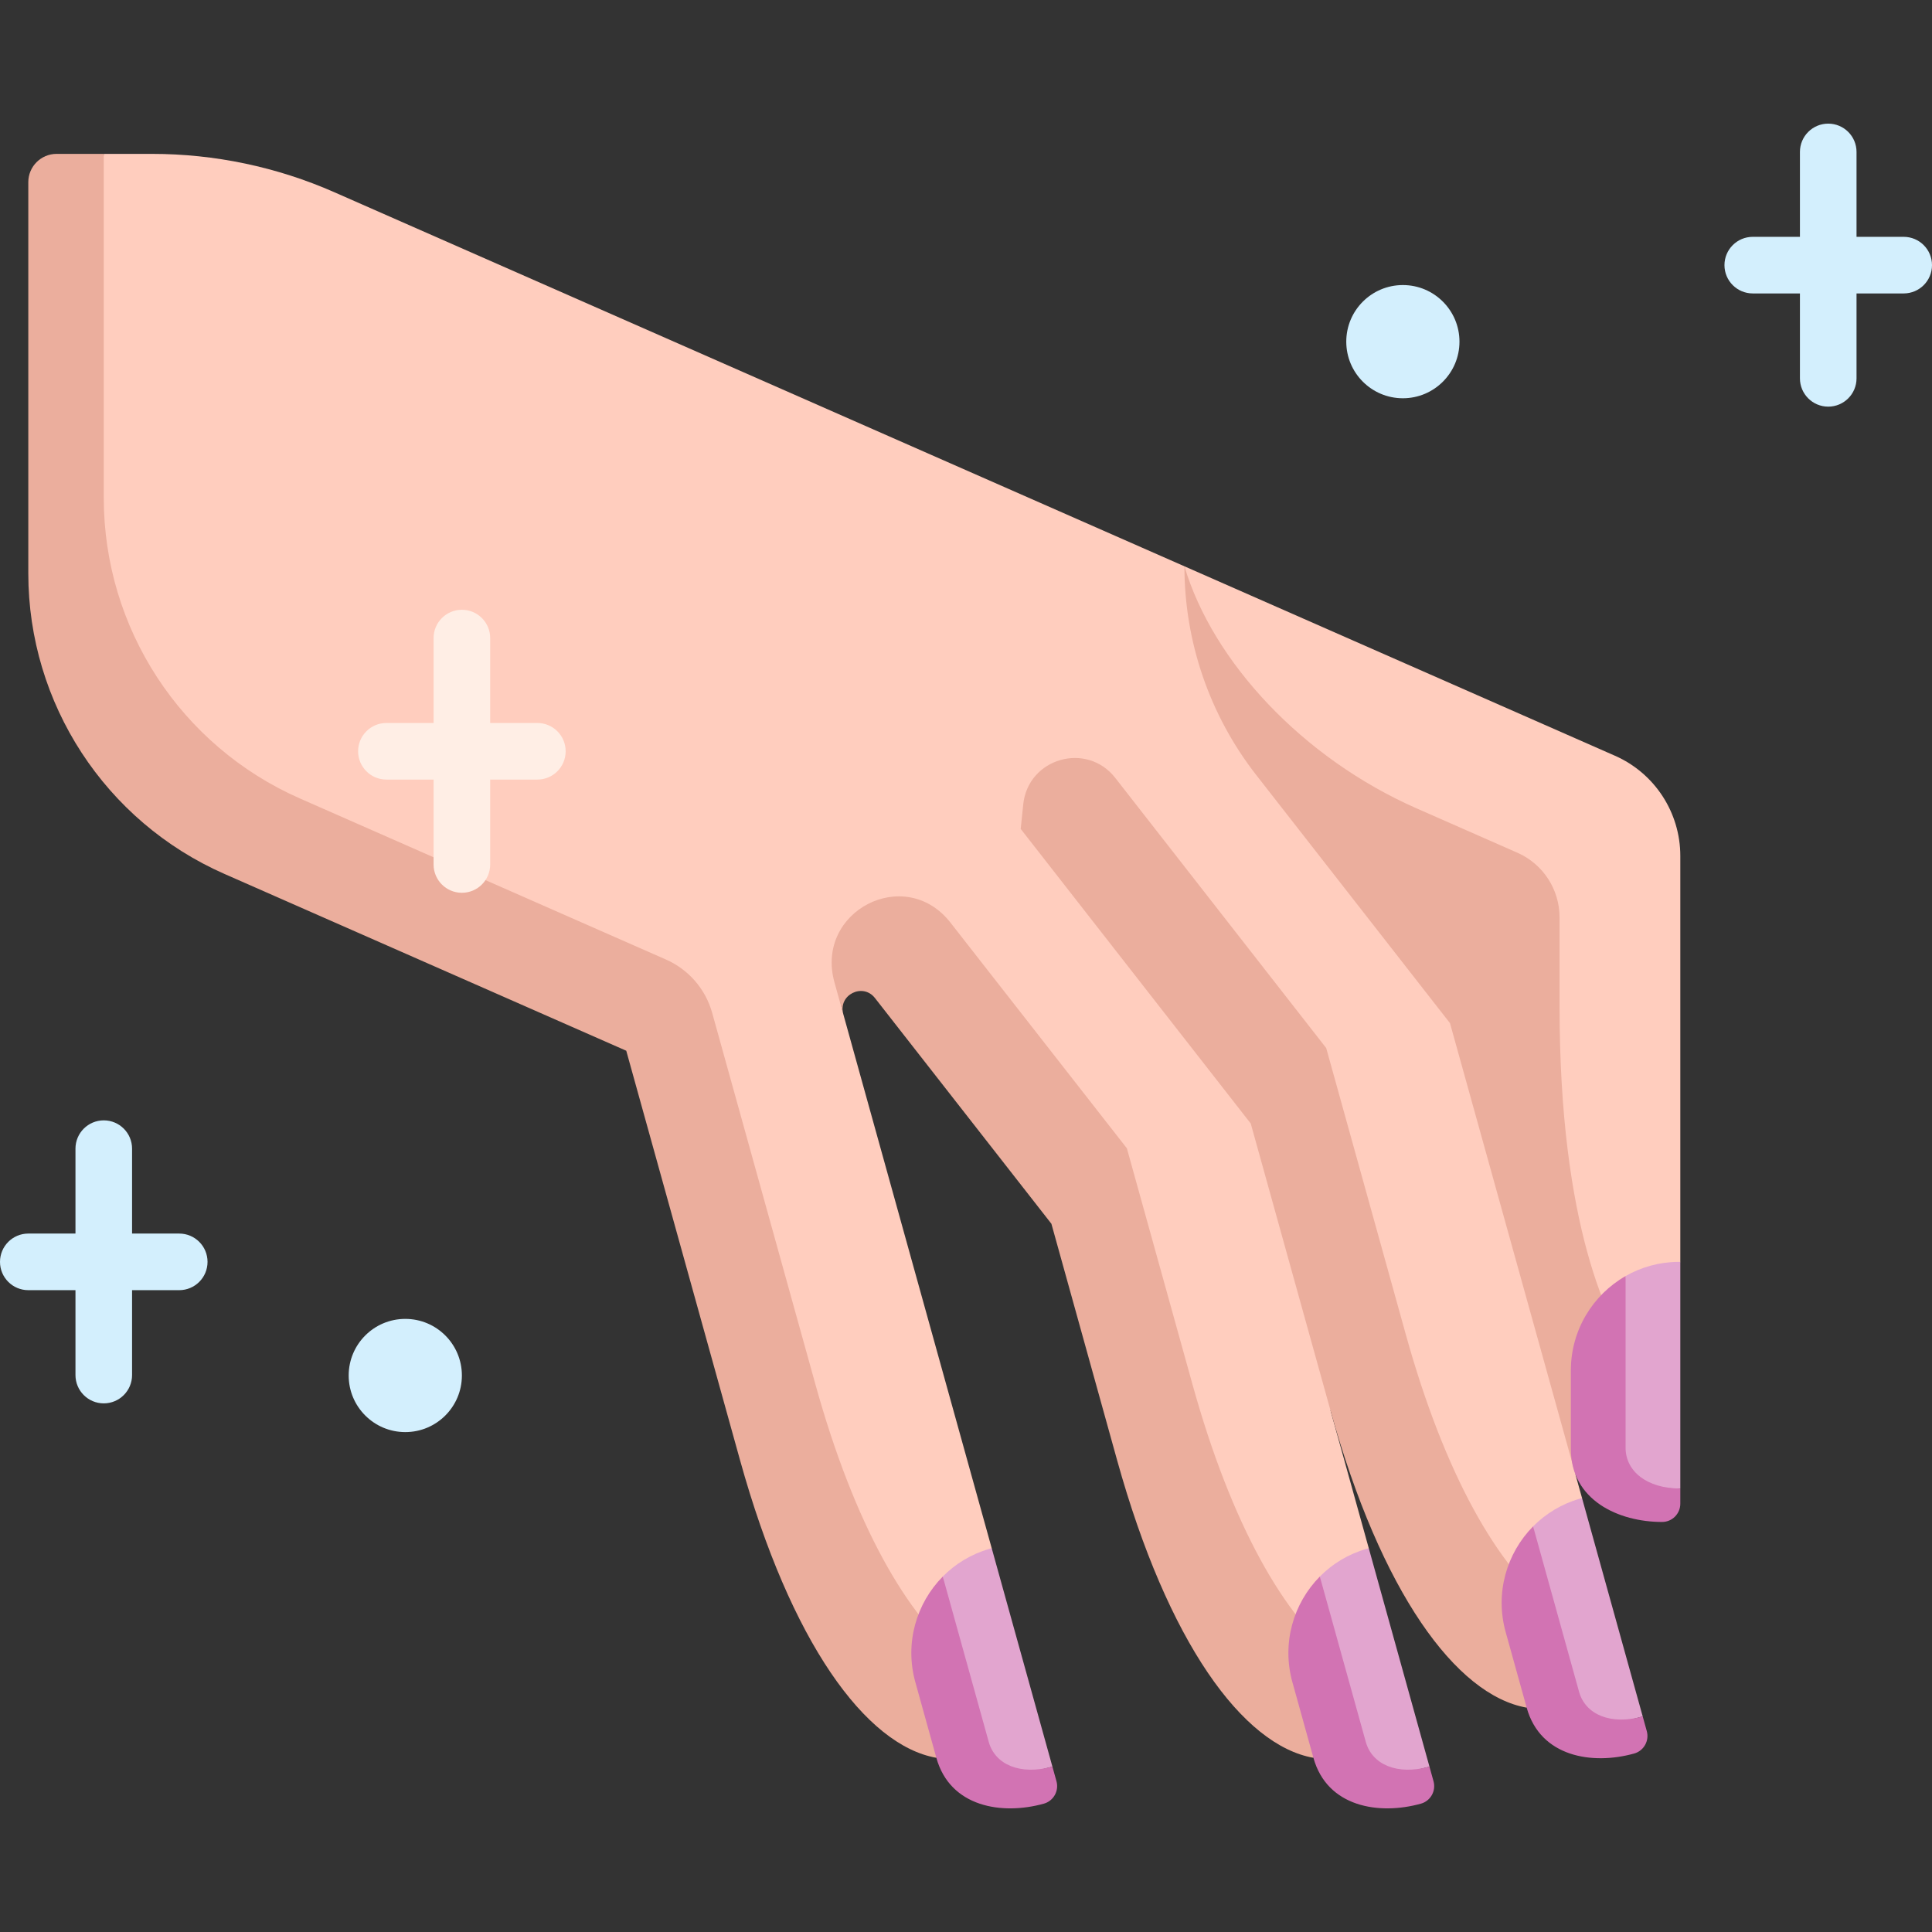
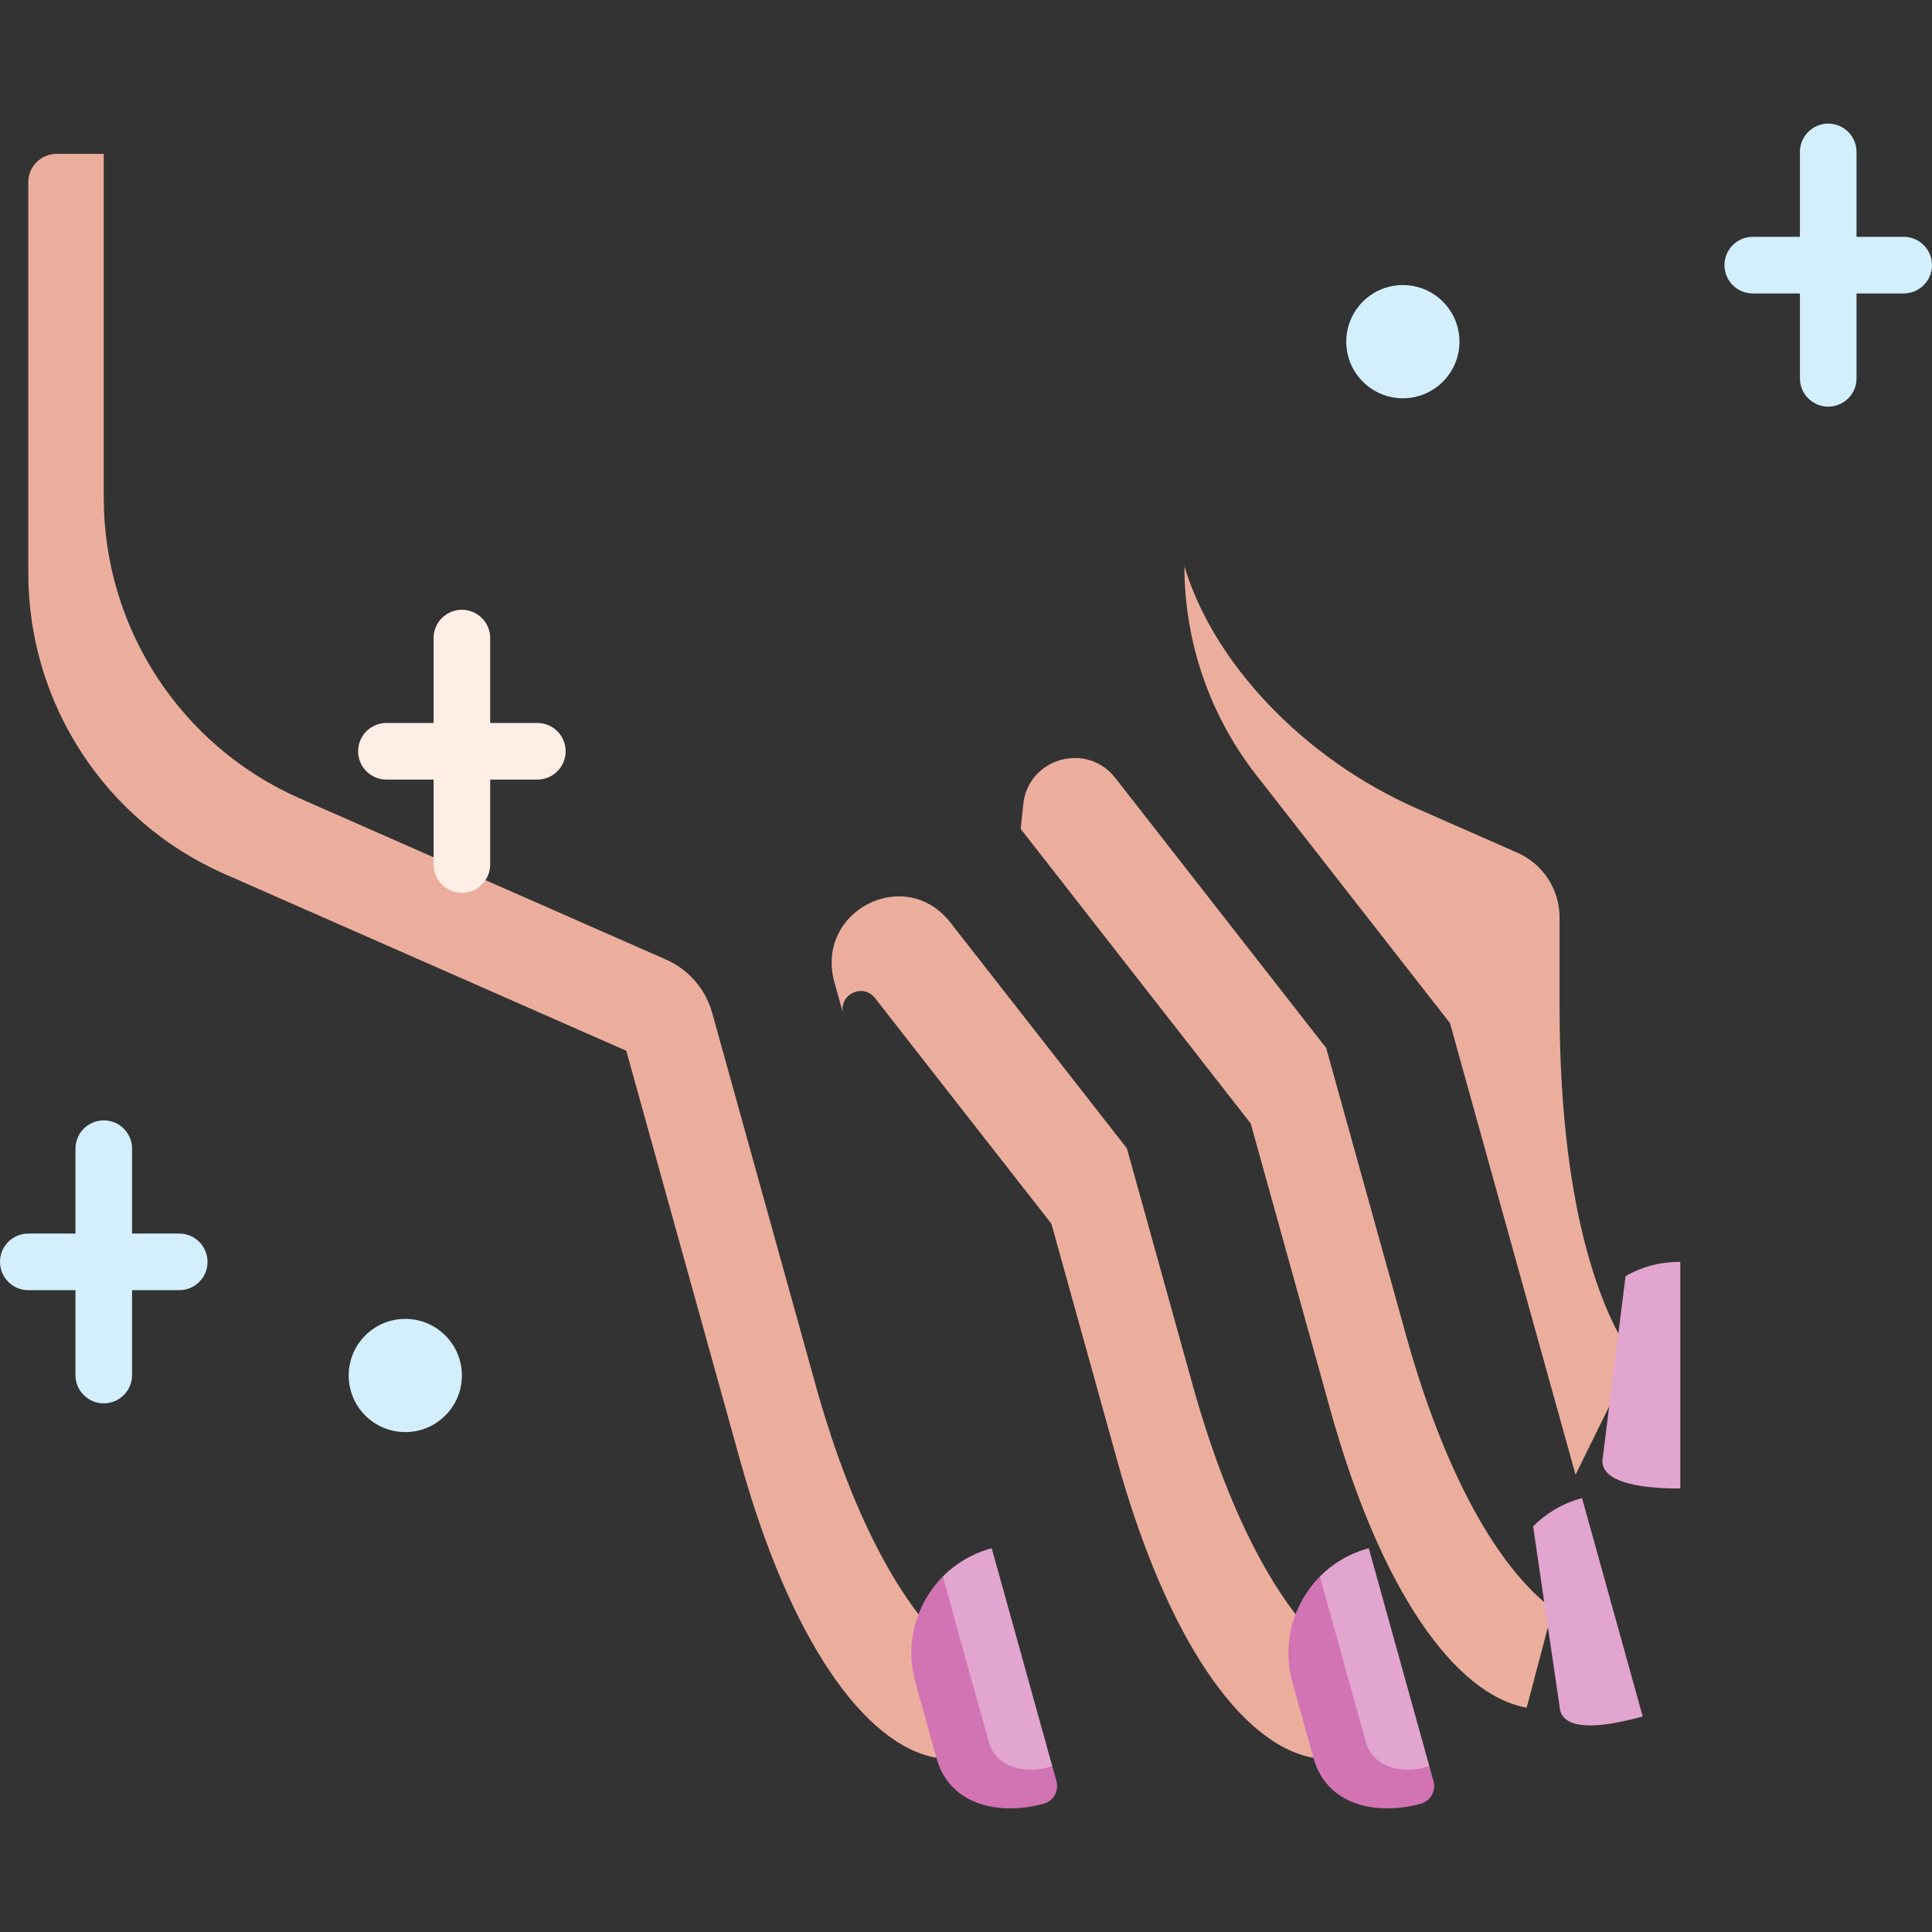
<svg xmlns="http://www.w3.org/2000/svg" id="Capa_1" enable-background="new 0 0 512 512" height="512" viewBox="0 0 512 512" width="512">
  <rect x="0" y="0" width="512" height="512" fill="#333333" stroke="none" />
  <g>
-     <path d="m69.469 221.594 97.026 42.695c5.995 2.638 10.489 7.828 12.242 14.138l27.375 98.507c10.321 37.138 30.817 62.766 48.935 62.766l7.766-29.409-39.341-141.565c-5.254-18.904 6.382-29.608 18.397-14.237l46.763 59.823 17.403 62.622c10.321 37.138 30.656 62.766 48.935 62.766l7.766-29.41-10.184-36.645s34.222 52.766 58.935 52.766l7.766-29.41-1.718-6.18s2.956-30.997 15.254-30.997l12.508-25.418v-107.582c0-11.501-6.796-21.917-17.323-26.549l-339.365-149.334c-15.232-6.703-31.691-10.164-48.332-10.164h-12.777l-10 101.169c0 34.505 20.387 65.75 51.969 79.648z" fill="#ffcdbe" />
    <path d="m354.971 439.7-6.902 26.137c-18.724-3.321-38.602-30.575-52.033-78.904l-17.403-62.622-46.763-59.823c-3.232-4.134-9.802-.819-8.397 4.237l-2.331-8.386c-5.254-18.904 18.712-31.221 30.728-15.85l46.763 59.823 17.403 62.622c10.32 37.138 24.449 61.814 38.935 72.766zm17.582-86.054-21.094-75.902-55.899-71.588c-7.583-9.711-23.132-5.235-24.392 7.021l-.668 6.499 60.96 78.068 21.094 75.902c13.431 48.329 33.308 75.583 52.033 78.904l6.902-26.137c-14.487-10.952-28.615-35.629-38.936-72.767zm40.745-110.534c0-7.422-4.386-14.143-11.179-17.133 0 0-17.145-7.544-26.672-11.737-30.27-13.32-54.024-38.865-61.563-64.171 0 20.052 6.703 39.528 19.044 55.333l51.334 65.741 33.274 119.678 15.254-30.997c-6.436-9.079-19.492-34.691-19.492-93.08 0-7.884 0-23.634 0-23.634zm-405.798-91.165c0 34.505 20.387 65.75 51.969 79.647l106.497 46.863 30.146 108.477c13.431 48.329 33.308 75.583 52.033 78.904l6.902-26.137c-14.486-10.951-28.614-35.628-38.935-72.766l-27.375-98.507c-1.754-6.31-6.247-11.5-12.242-14.138l-97.026-42.695c-31.582-13.899-51.969-45.144-51.969-79.648v-91.169h-12.5c-4.142 0-7.5 3.358-7.5 7.5z" fill="#ebae9d" />
    <path d="m262.233 410.454c-4.862 1.399-9.06 3.984-12.385 7.345l7.18 48.828c1.668 6.003 13.333 3.909 21.868 1.534l-16.082-57.871c-.195.054-.389.109-.581.164z" fill="#e2a5cf" />
    <path d="m262.028 461.627-12.18-43.828c-7.025 7.101-10.138 17.683-7.276 27.982l5.573 20.056c3.636 13.085 17.392 15.24 28.477 12.156 2.568-.715 4.067-3.382 3.353-5.949l-1.079-3.883c-8.536 2.375-15.2-.531-16.868-6.534z" fill="#d273b3" />
    <path d="m362.156 410.454c-4.862 1.399-9.06 3.984-12.385 7.345l7.18 48.828c1.668 6.003 13.333 3.909 21.868 1.534l-16.082-57.871c-.195.054-.389.109-.581.164z" fill="#e2a5cf" />
    <path d="m361.951 461.627-12.18-43.828c-7.025 7.101-10.138 17.683-7.276 27.982l5.573 20.056c3.636 13.085 17.392 15.24 28.477 12.156 2.568-.715 4.067-3.382 3.353-5.949l-1.079-3.883c-8.535 2.375-15.2-.531-16.868-6.534z" fill="#d273b3" />
    <path d="m418.673 397.167c-4.862 1.399-9.06 3.984-12.385 7.345l7.18 48.828c1.668 6.003 13.333 3.909 21.868 1.534l-16.082-57.871c-.195.054-.388.108-.581.164z" fill="#e2a5cf" />
-     <path d="m418.468 448.339-12.18-43.828c-7.025 7.101-10.138 17.683-7.276 27.982l5.573 20.056c3.636 13.085 17.392 15.24 28.477 12.156 2.568-.715 4.067-3.382 3.353-5.949l-1.079-3.883c-8.535 2.375-15.2-.531-16.868-6.534z" fill="#d273b3" />
    <path d="m444.694 334.41c-5.059.046-9.796 1.412-13.899 3.761l-6.156 48.967c0 6.23 11.799 7.336 20.659 7.333v-60.064c-.202.001-.404.002-.604.003z" fill="#e2a5cf" />
-     <path d="m430.795 383.66v-45.489c-8.67 4.961-14.503 14.323-14.503 25.012v20.816c0 13.581 12.676 19.341 24.182 19.337 2.665-.001 4.824-2.169 4.824-4.834v-4.03c-8.86.002-14.503-4.582-14.503-10.812z" fill="#d273b3" />
    <g fill="#d3effd">
      <circle cx="371.775" cy="90.543" r="15" />
      <circle cx="107.405" cy="364.52" r="15" />
      <path d="m27.5 371.907c-4.143 0-7.5-3.357-7.5-7.5v-22.5h-12.5c-4.143 0-7.5-3.357-7.5-7.5s3.357-7.5 7.5-7.5h12.5v-22.5c0-4.143 3.357-7.5 7.5-7.5s7.5 3.357 7.5 7.5v22.5h12.5c4.143 0 7.5 3.357 7.5 7.5s-3.357 7.5-7.5 7.5h-12.5v22.5c0 4.143-3.357 7.5-7.5 7.5z" />
    </g>
    <path d="m122.404 236.596c-4.143 0-7.5-3.357-7.5-7.5v-22.5h-12.5c-4.143 0-7.5-3.357-7.5-7.5s3.357-7.5 7.5-7.5h12.5v-22.5c0-4.143 3.357-7.5 7.5-7.5s7.5 3.357 7.5 7.5v22.5h12.5c4.143 0 7.5 3.357 7.5 7.5s-3.357 7.5-7.5 7.5h-12.5v22.5c0 4.142-3.357 7.5-7.5 7.5z" fill="#ffeee5" />
    <path d="m484.5 107.764c-4.143 0-7.5-3.357-7.5-7.5v-22.5h-12.5c-4.143 0-7.5-3.357-7.5-7.5s3.357-7.5 7.5-7.5h12.5v-22.5c0-4.143 3.357-7.5 7.5-7.5s7.5 3.357 7.5 7.5v22.5h12.5c4.143 0 7.5 3.357 7.5 7.5s-3.357 7.5-7.5 7.5h-12.5v22.5c0 4.142-3.357 7.5-7.5 7.5z" fill="#d3effd" />
  </g>
</svg>